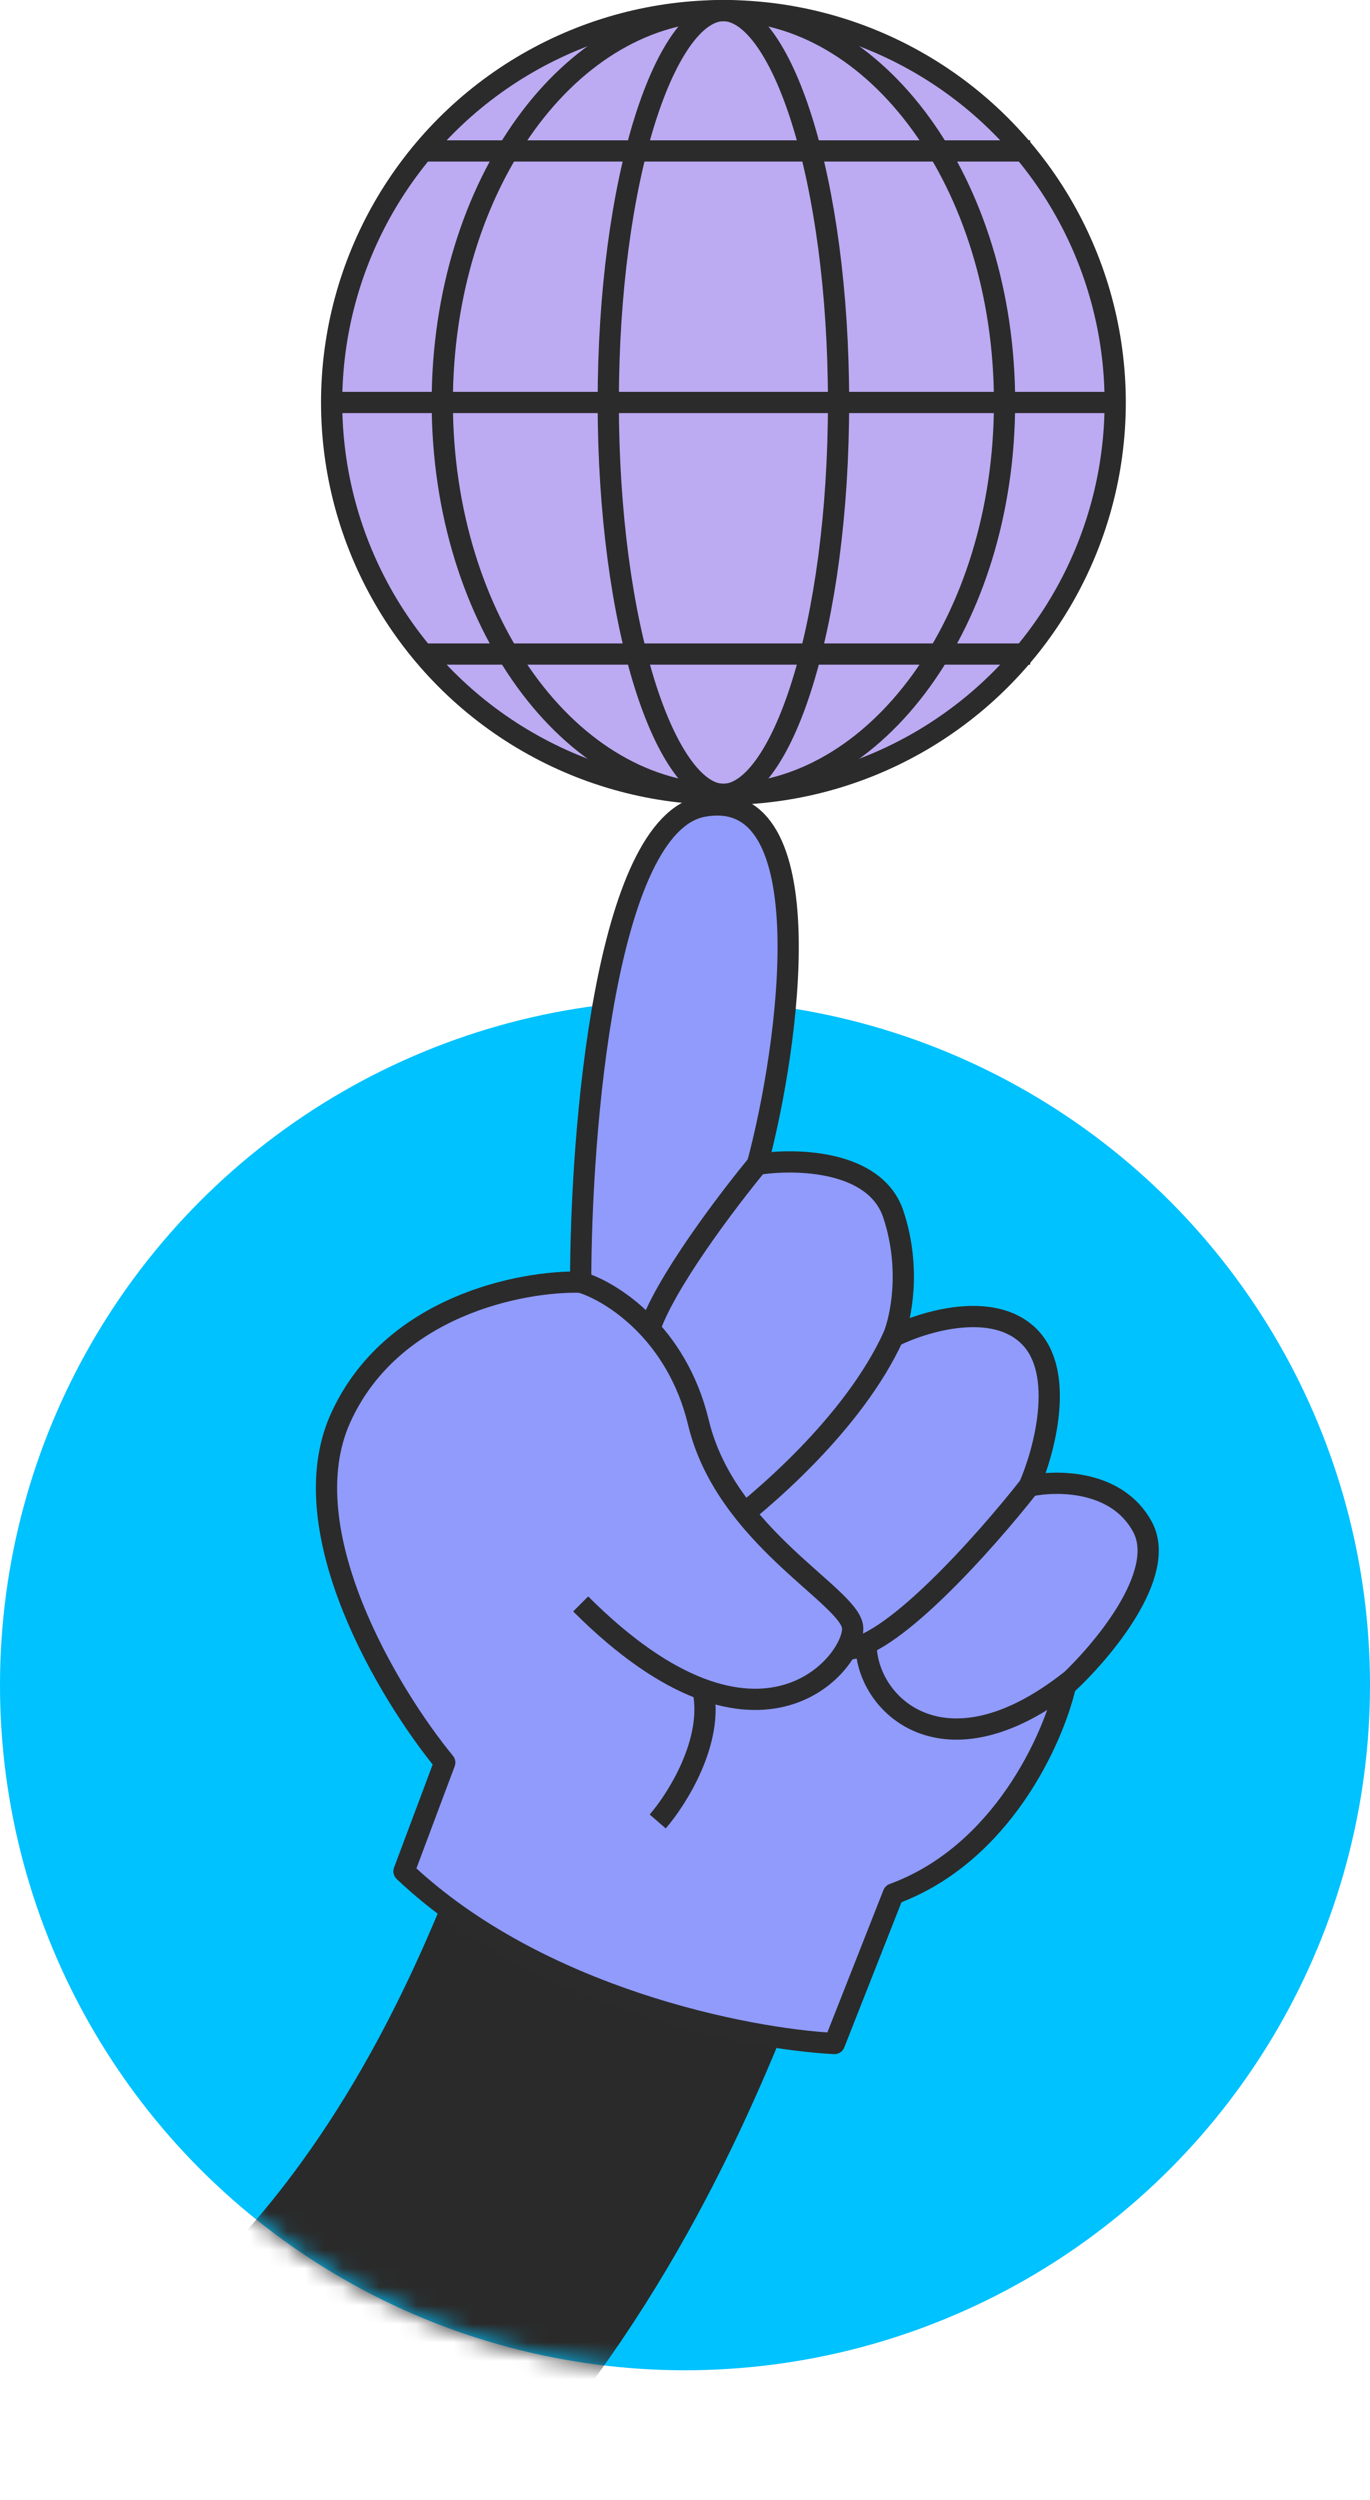
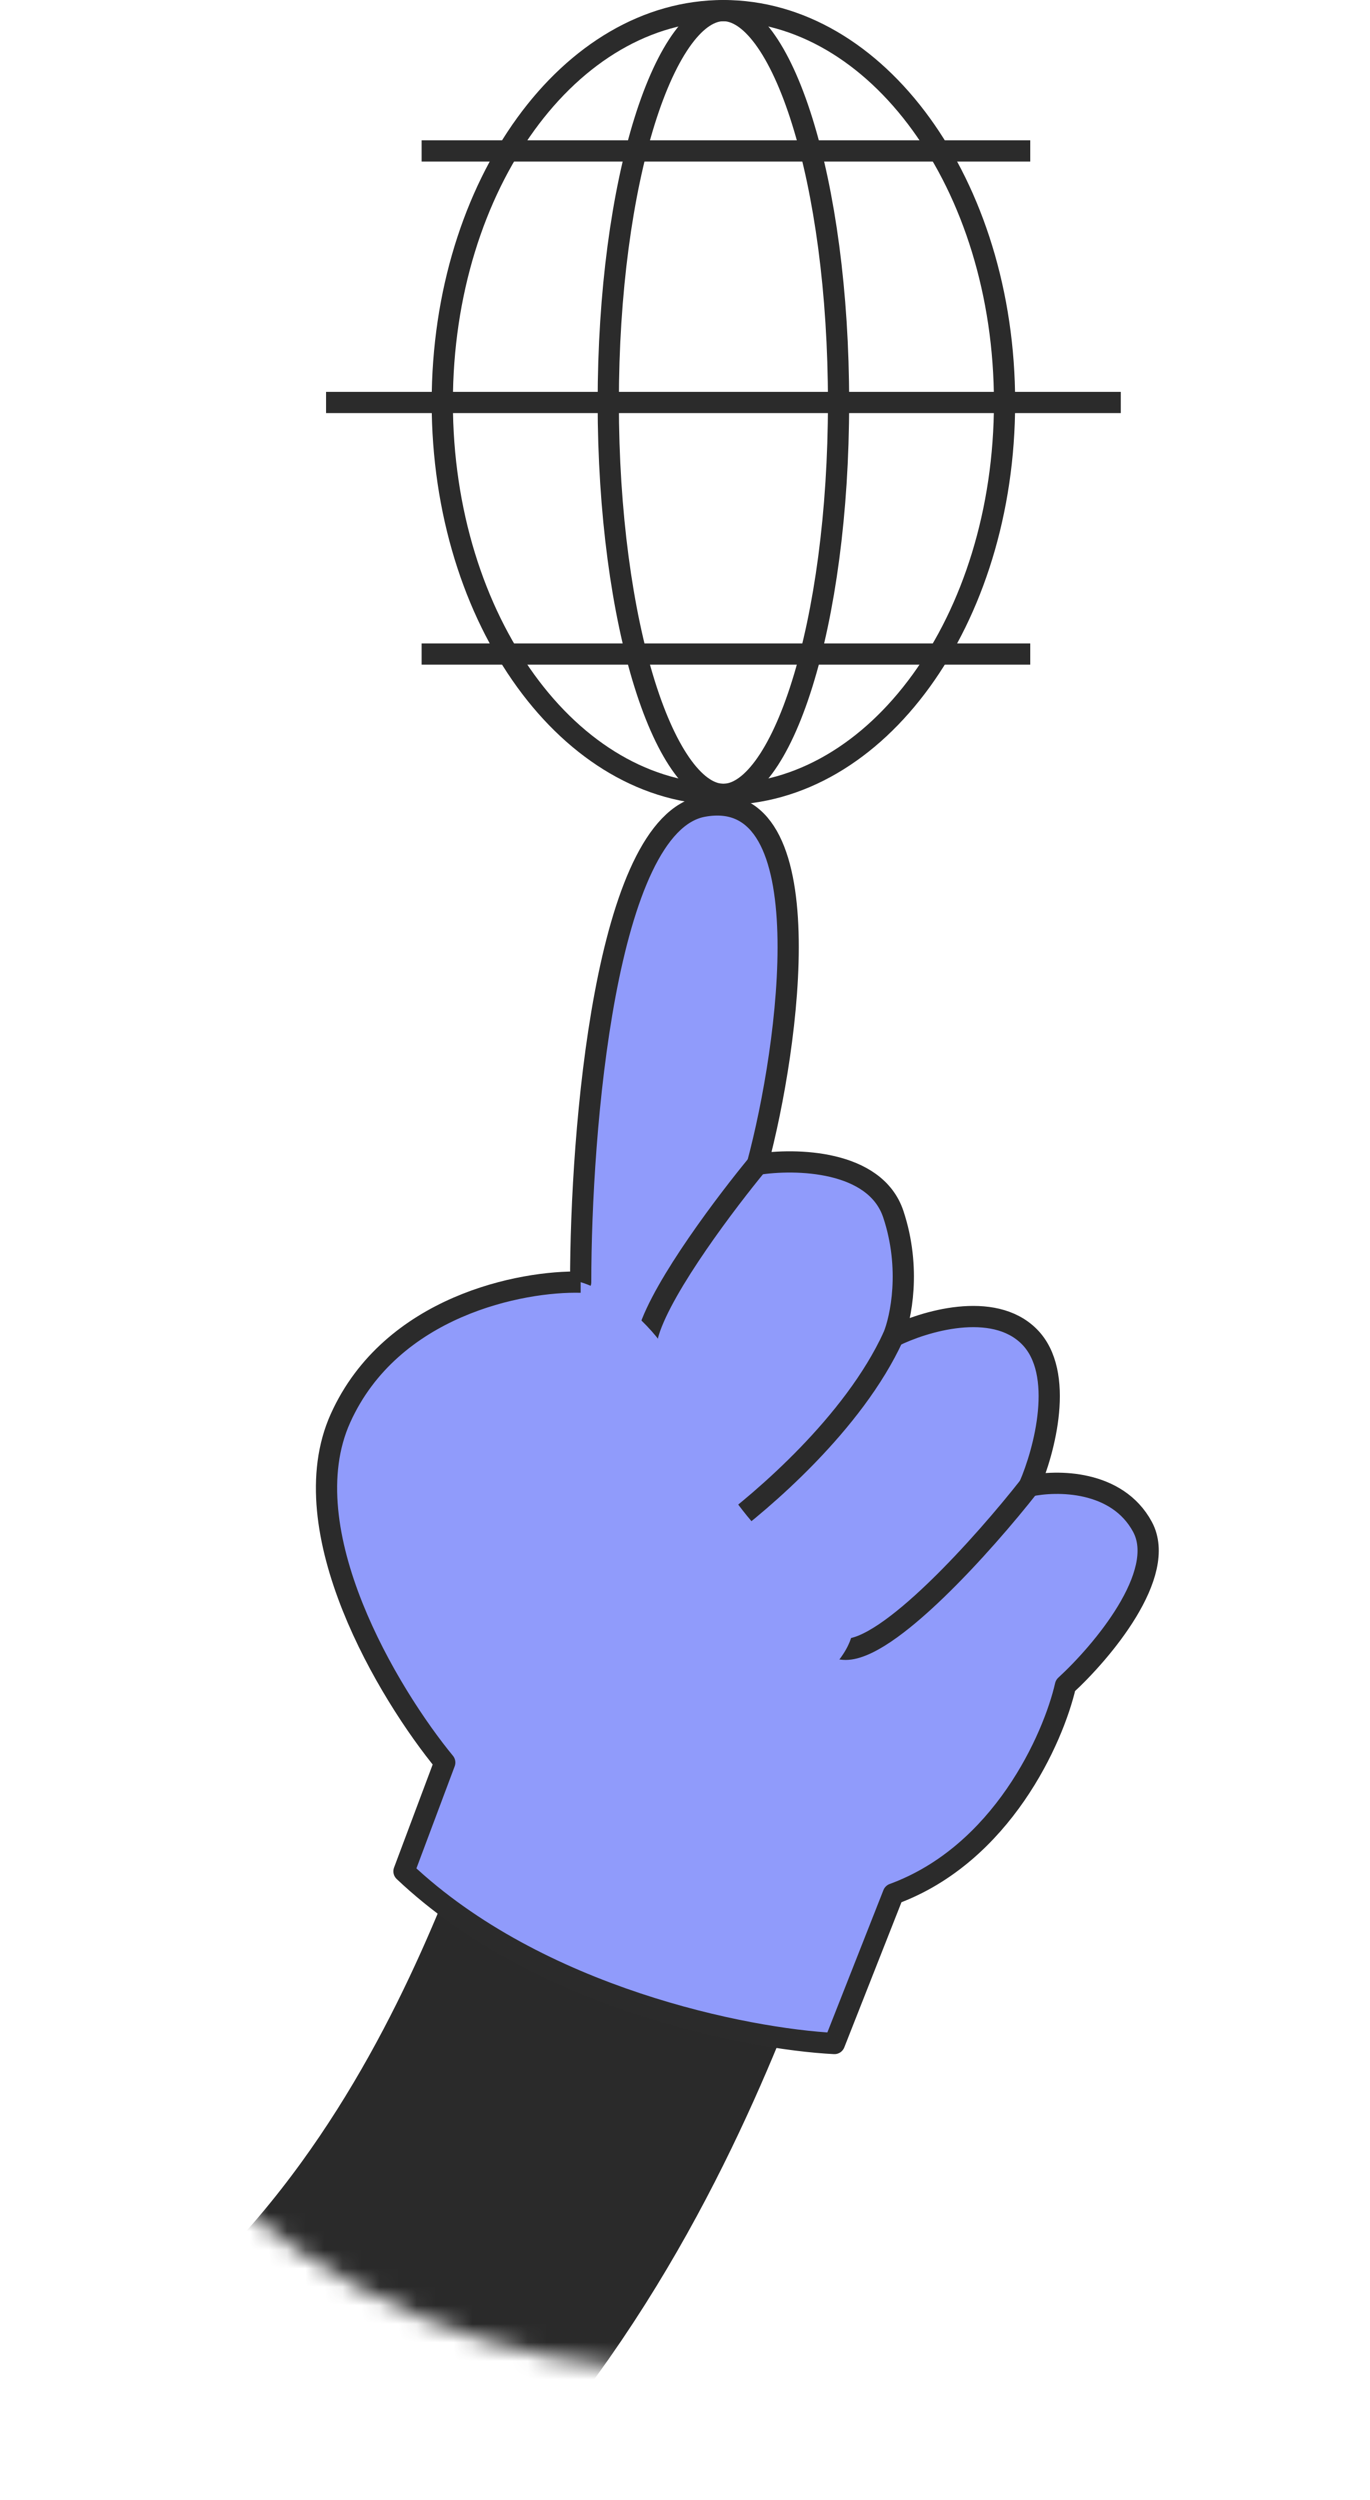
<svg xmlns="http://www.w3.org/2000/svg" width="74" height="135" viewBox="0 0 74 135" fill="none">
-   <circle cx="37" cy="91" r="37" fill="#00C2FF" />
  <mask id="mask0_205_95" style="mask-type:alpha" maskUnits="userSpaceOnUse" x="0" y="54" width="74" height="74">
    <circle cx="37" cy="91" r="37" fill="#855E5E" />
  </mask>
  <g mask="url(#mask0_205_95)">
    <path d="M34.01 103.931C28.971 116.946 16.124 145.077 -20.152 143.398" stroke="#2A2A2A" stroke-width="19.684" />
  </g>
-   <circle cx="39.075" cy="21.735" r="21.162" fill="#BCAAF2" stroke="#2B2B2B" stroke-width="1.146" />
  <path d="M54.26 21.735C54.26 27.63 52.527 32.943 49.754 36.768C46.98 40.594 43.197 42.897 39.075 42.897C34.953 42.897 31.17 40.594 28.397 36.768C25.623 32.943 23.89 27.63 23.89 21.735C23.89 15.841 25.623 10.528 28.397 6.702C31.17 2.876 34.953 0.573 39.075 0.573C43.197 0.573 46.98 2.876 49.754 6.702C52.527 10.528 54.26 15.841 54.26 21.735Z" stroke="#2B2B2B" stroke-width="1.146" />
  <path d="M45.294 21.735C45.294 27.696 44.538 33.069 43.33 36.933C42.726 38.869 42.017 40.393 41.258 41.422C40.489 42.461 39.745 42.897 39.074 42.897C38.404 42.897 37.659 42.461 36.891 41.422C36.132 40.393 35.423 38.869 34.818 36.933C33.611 33.069 32.855 27.696 32.855 21.735C32.855 15.775 33.611 10.401 34.818 6.537C35.423 4.601 36.132 3.077 36.891 2.048C37.659 1.009 38.404 0.573 39.074 0.573C39.745 0.573 40.489 1.009 41.258 2.048C42.017 3.077 42.726 4.601 43.33 6.537C44.538 10.401 45.294 15.775 45.294 21.735Z" stroke="#2B2B2B" stroke-width="1.146" />
  <path d="M22.774 8.151H55.649" stroke="#2B2B2B" stroke-width="1.146" />
  <path d="M22.774 35.32H55.649" stroke="#2B2B2B" stroke-width="1.146" />
  <path d="M17.612 21.735H60.539" stroke="#2B2B2B" stroke-width="1.146" />
  <path d="M24.023 95.181L21.821 101.055C29.065 107.907 40.339 110.11 45.07 110.355L48.252 102.279C54.125 100.125 56.899 93.876 57.551 91.021C59.509 89.226 63.082 85.001 61.712 82.456C60.341 79.91 57.062 79.927 55.593 80.253C56.409 78.377 57.551 74.135 55.593 72.177C53.636 70.219 49.883 71.361 48.252 72.177C48.659 71.198 49.23 68.506 48.252 65.569C47.273 62.632 42.949 62.551 40.91 62.877C42.623 56.514 44.581 42.319 37.973 43.543C32.687 44.522 31.365 61.082 31.365 69.24C28.184 69.158 21.135 70.513 18.394 76.582C15.653 82.651 21.005 91.51 24.023 95.181Z" fill="#909BFB" stroke="#2B2B2B" stroke-width="1.147" stroke-linejoin="round" />
-   <path d="M37.974 91.266C38.561 94.007 36.587 97.139 35.526 98.363" stroke="#2B2B2B" stroke-width="1.147" stroke-linejoin="round" />
  <path d="M40.909 62.877C39.359 64.753 35.819 69.387 35.036 71.932C34.253 74.477 37.32 80.171 38.952 82.7C41.154 81.069 46.098 76.876 48.251 72.177" stroke="#2B2B2B" stroke-width="1.147" stroke-linejoin="round" />
  <path d="M38.951 82.7C40.175 84.658 43.209 88.867 45.559 89.063C47.908 89.259 53.227 83.271 55.593 80.253" stroke="#2B2B2B" stroke-width="1.147" stroke-linejoin="round" />
-   <path d="M46.783 88.818C46.783 92 50.944 96.16 57.796 90.776" stroke="#2B2B2B" stroke-width="1.147" stroke-linejoin="round" />
  <path fill-rule="evenodd" clip-rule="evenodd" d="M31.364 86.615C41.154 96.404 46.293 89.552 46.048 87.839C45.961 87.226 45.058 86.424 43.867 85.368C41.732 83.472 38.67 80.754 37.727 76.826C36.553 71.931 32.996 69.729 31.364 69.239V86.37V86.615Z" fill="#909BFB" />
-   <path d="M31.365 69.24C32.997 69.73 36.553 71.932 37.728 76.827C39.197 82.945 45.804 86.127 46.049 87.84C46.294 89.553 41.154 96.405 31.365 86.616" stroke="#2B2B2B" stroke-width="1.147" stroke-linejoin="round" />
</svg>